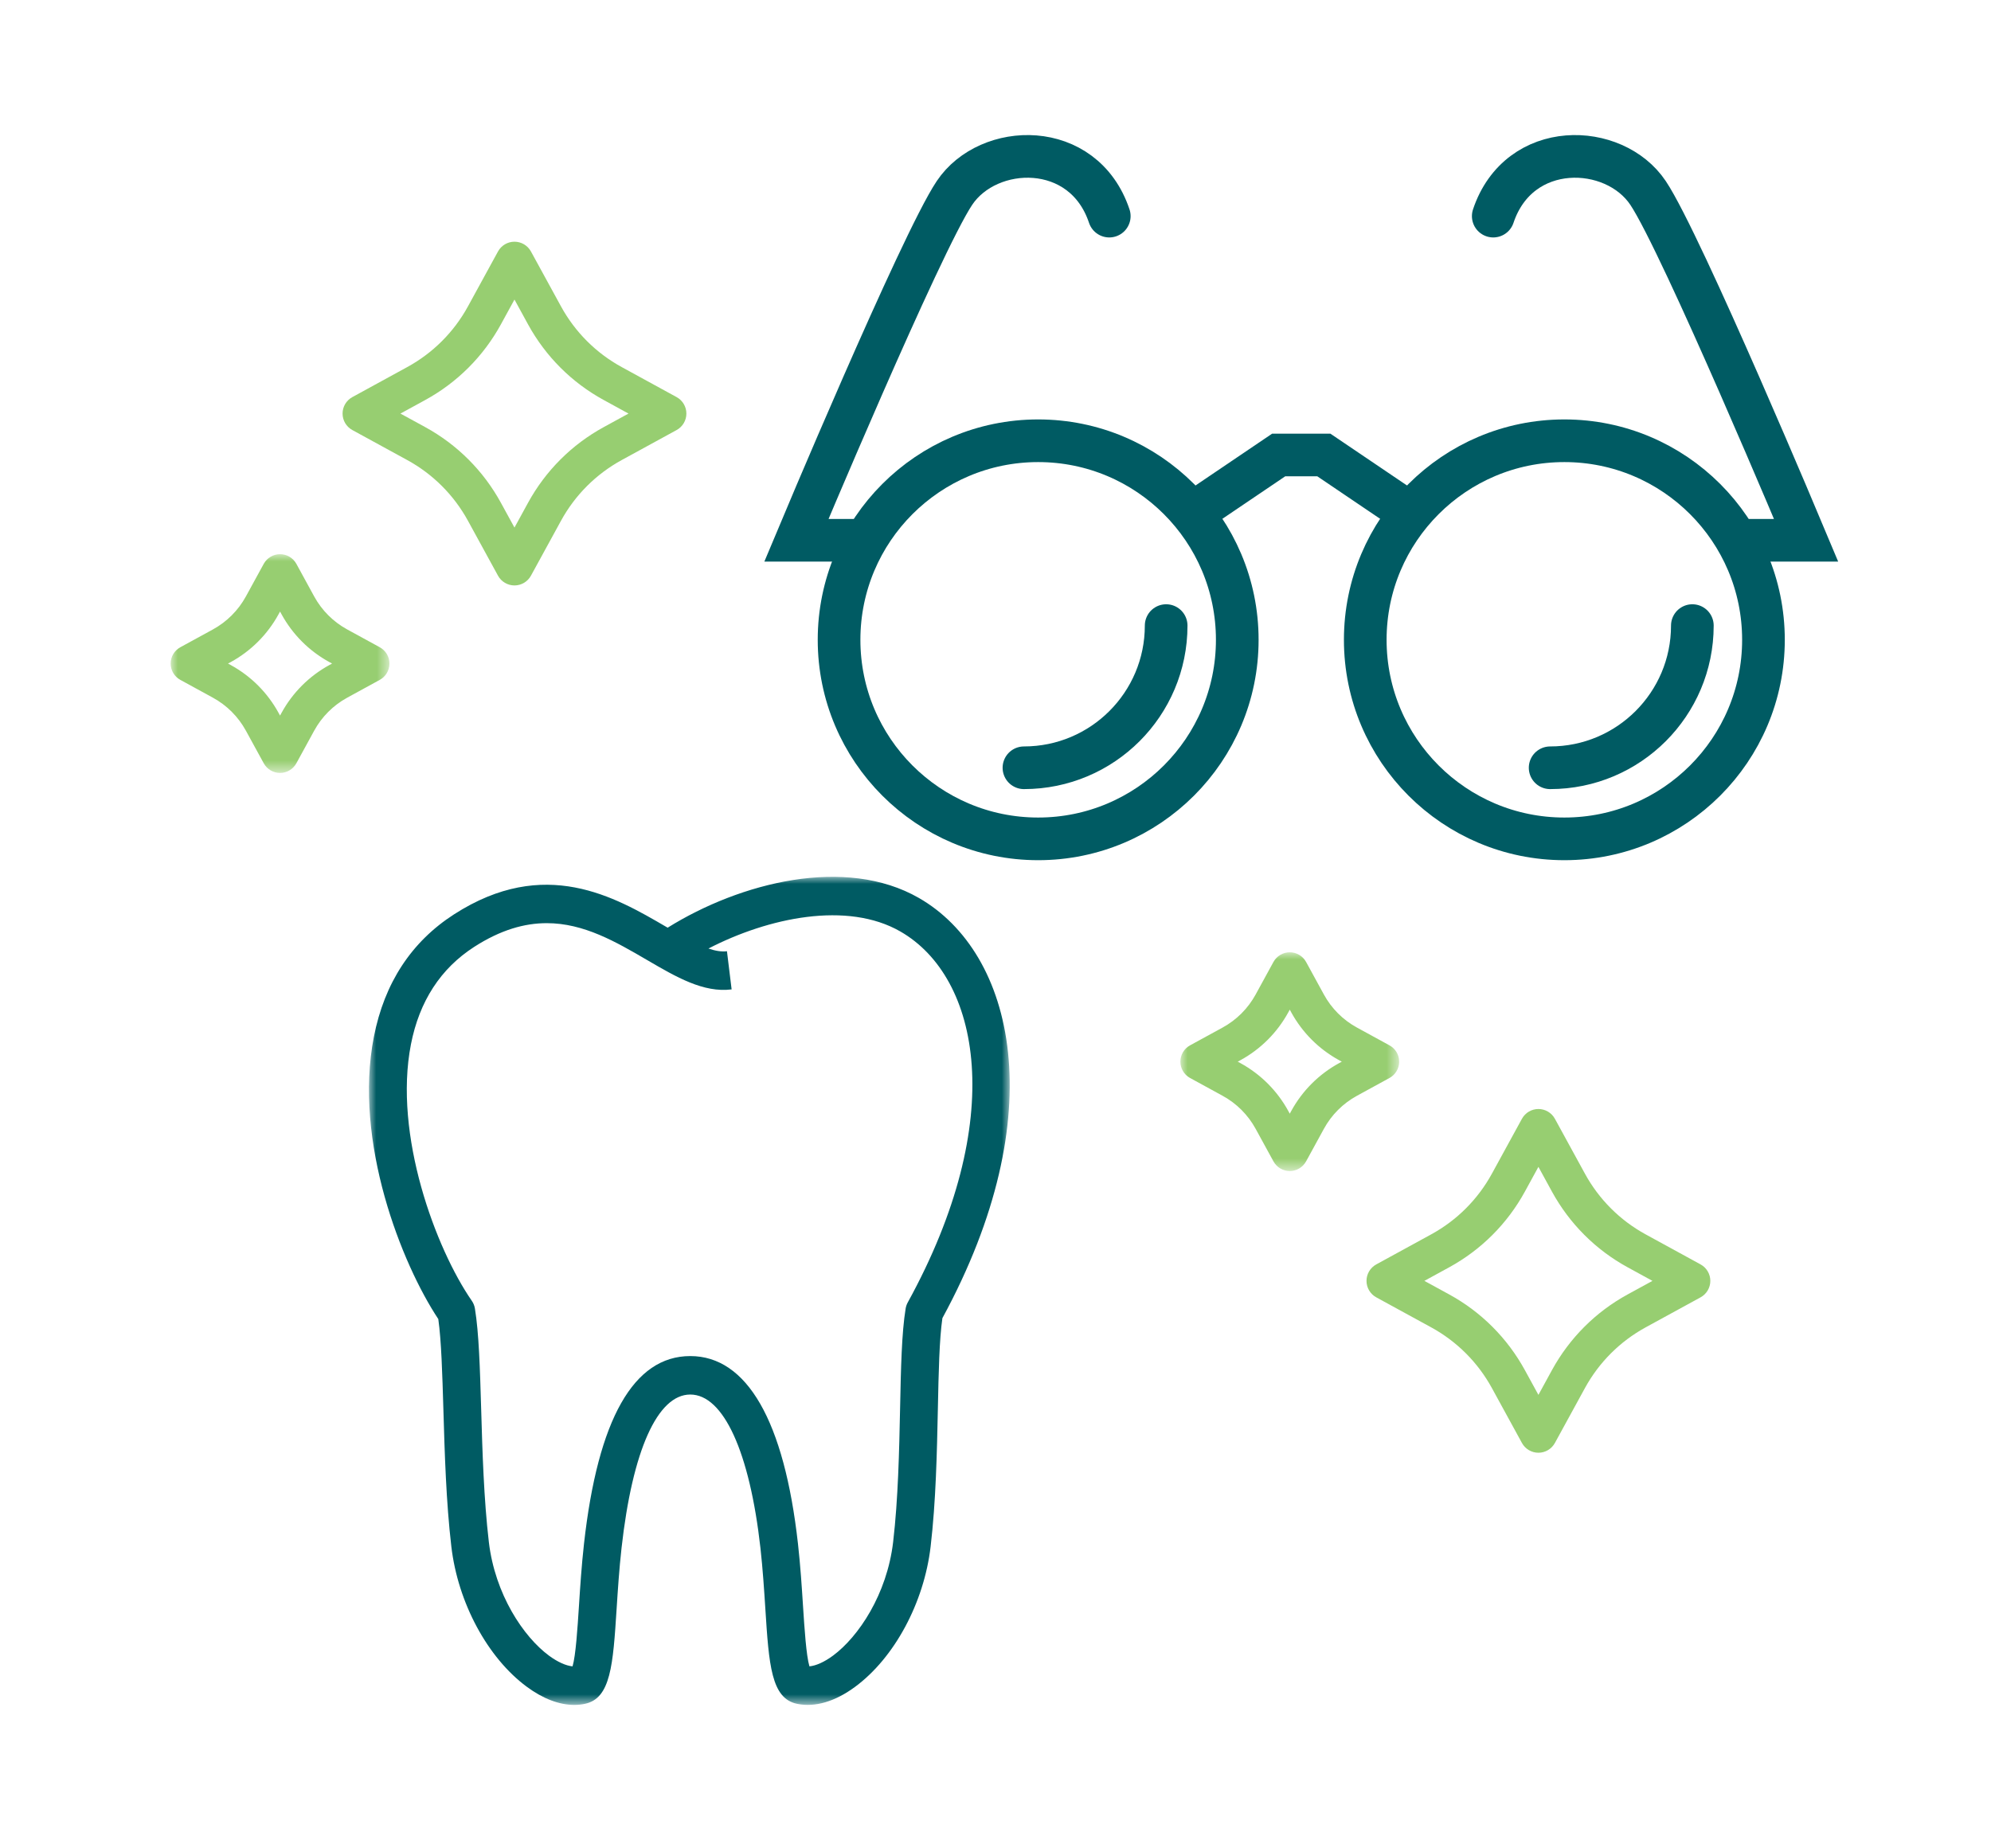
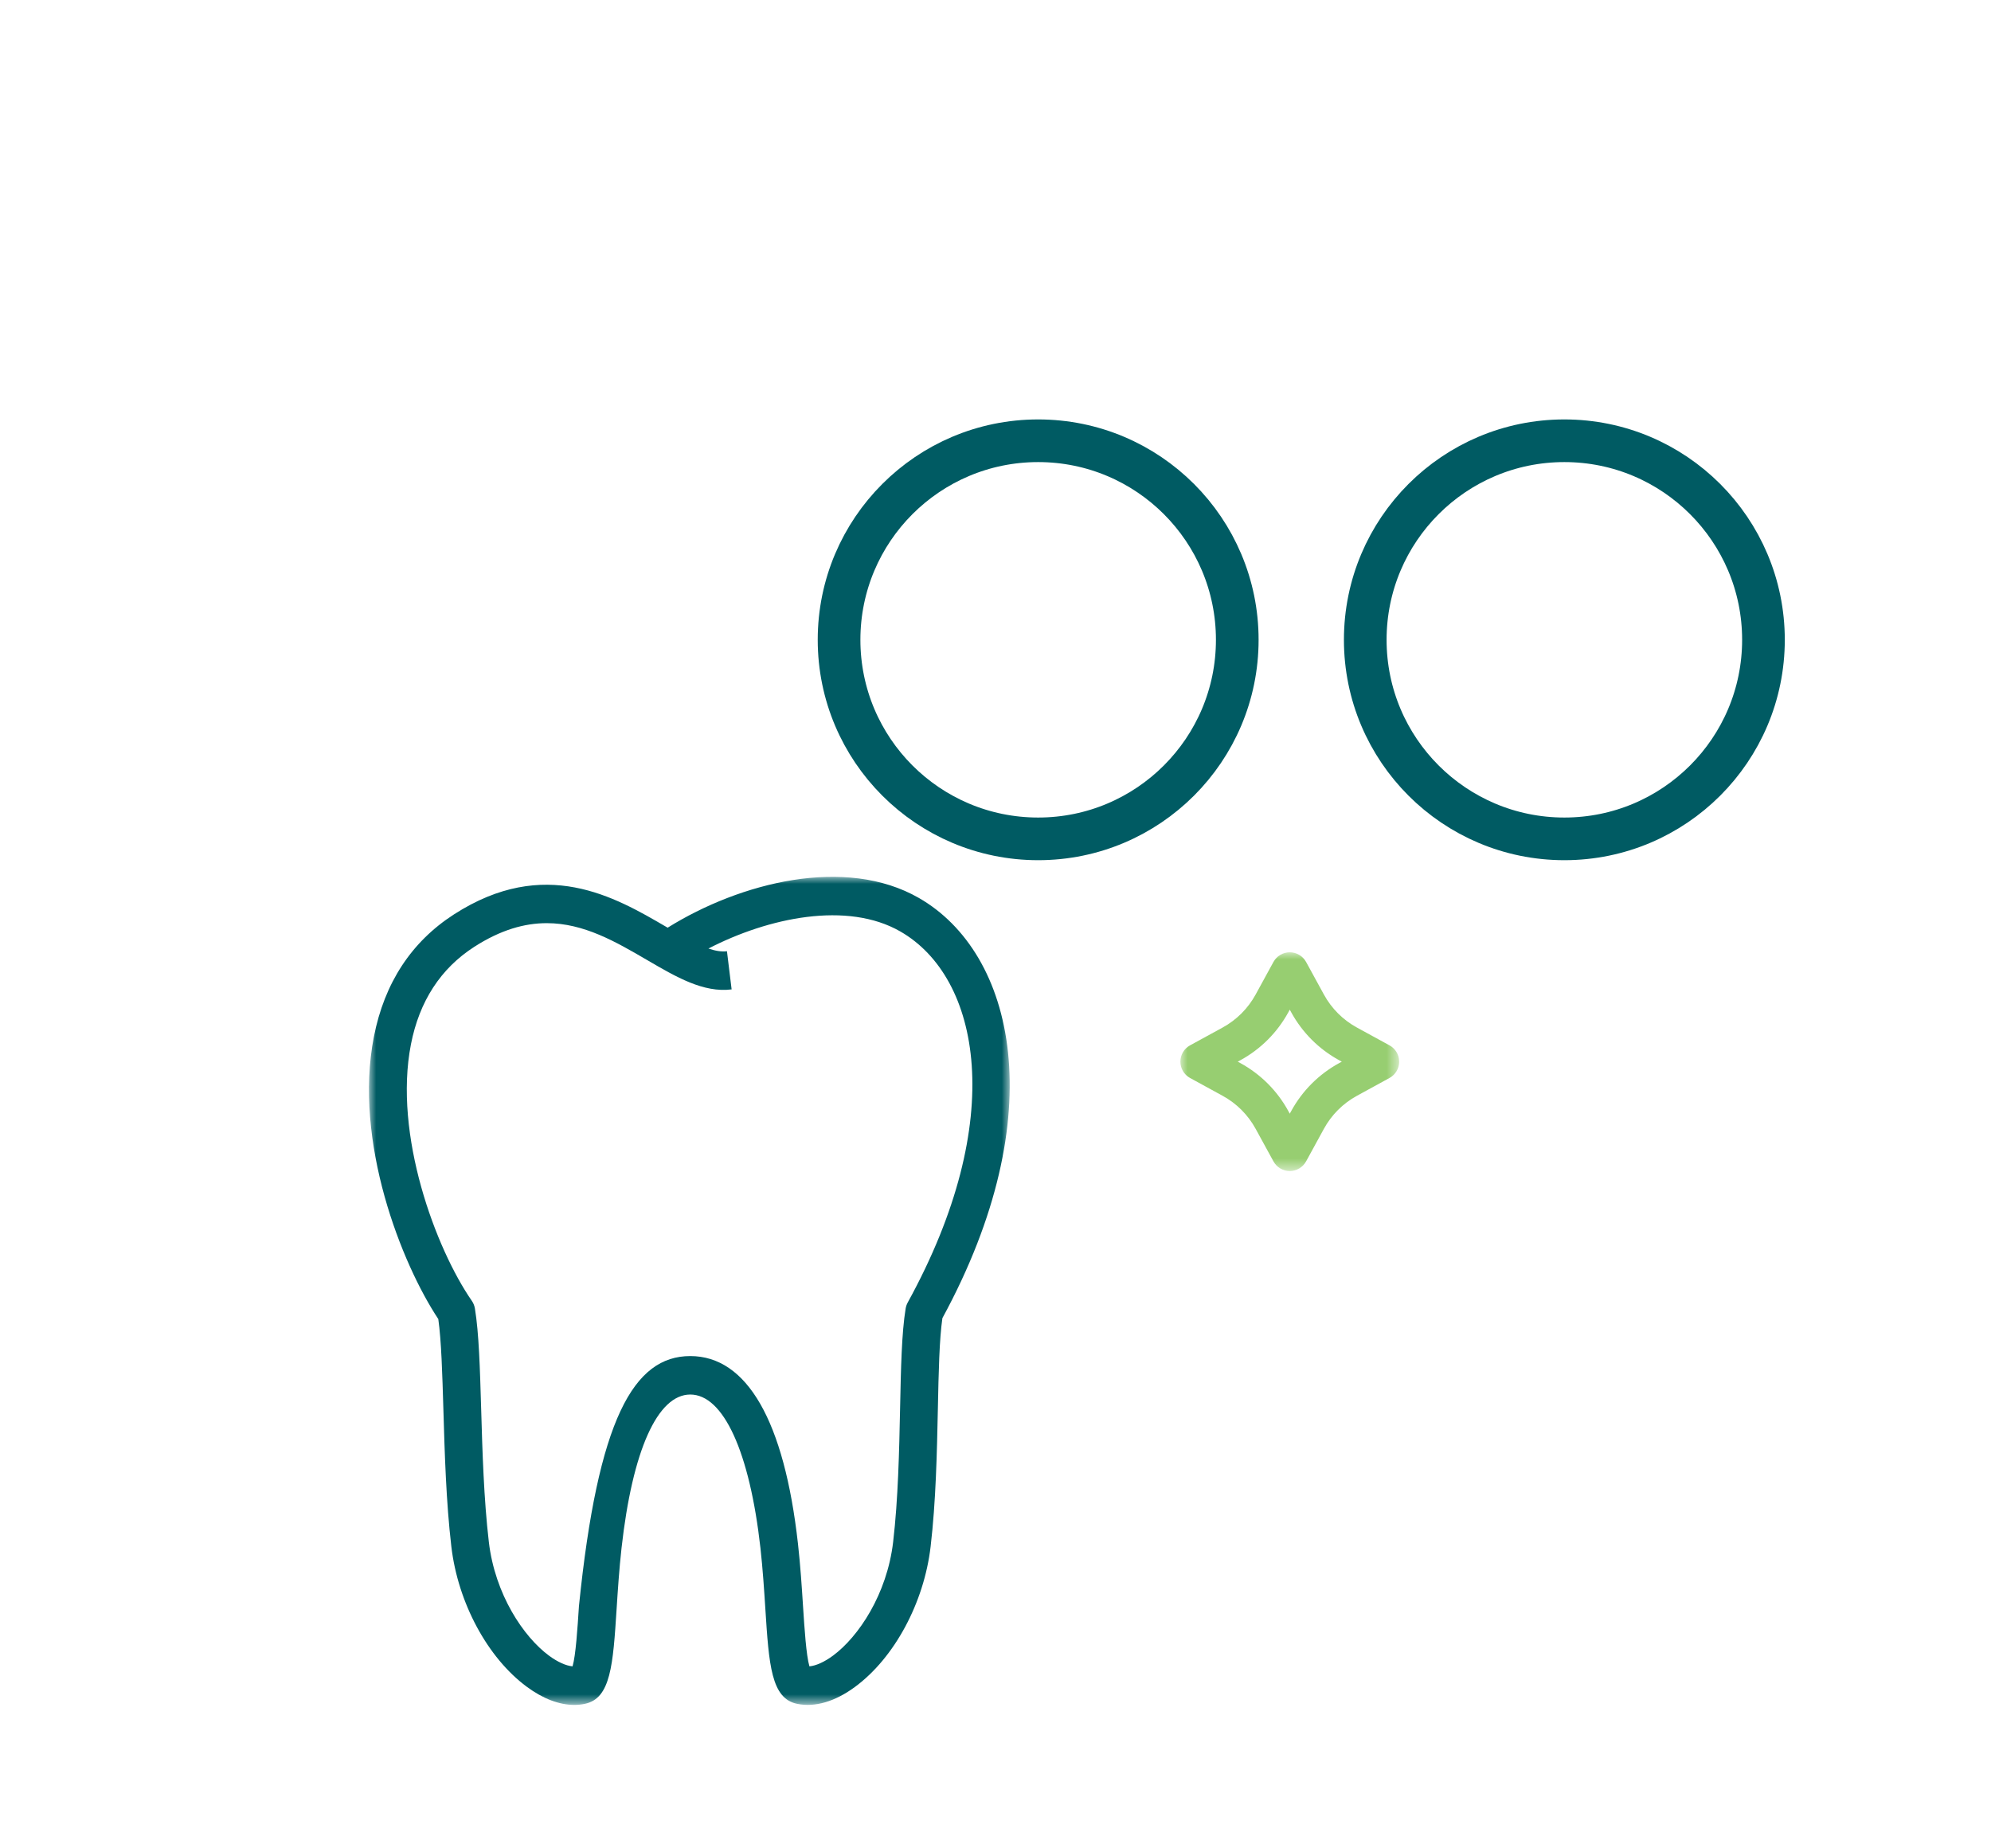
<svg xmlns="http://www.w3.org/2000/svg" xmlns:xlink="http://www.w3.org/1999/xlink" width="140" height="130" viewBox="0 0 140 130">
  <defs>
    <polygon id="a" points="0 0 15.385 0 15.385 15.385 0 15.385" />
    <polygon id="c" points="0 0 15.385 0 15.385 15.385 0 15.385" />
    <polygon id="e" points="0 0 45.055 0 45.055 58.242 0 58.242" />
  </defs>
  <g fill="none" fill-rule="evenodd" transform="translate(12 11)">
    <g transform="translate(0 6)">
-       <path fill="#97CE71" d="M88.157 73.088 89.901 74.041C92.151 75.271 93.992 77.113 95.222 79.363L96.176 81.106 97.129 79.363C98.361 77.112 100.2 75.271 102.451 74.041L104.194 73.088 102.451 72.134C100.2 70.905 98.362 69.064 97.129 66.813L96.176 65.069 95.222 66.813C93.992 69.063 92.151 70.904 89.901 72.134L88.157 73.088ZM96.176 85.176C95.694 85.176 95.25 84.913 95.018 84.49L92.906 80.629C91.918 78.823 90.442 77.345 88.635 76.357L84.774 74.246C84.351 74.014 84.088 73.571 84.088 73.088 84.088 72.606 84.351 72.162 84.774 71.93L88.635 69.818C90.442 68.83 91.918 67.354 92.906 65.547L95.018 61.686C95.25 61.263 95.694 61 96.176 61 96.658 61 97.102 61.263 97.334 61.686L99.446 65.547C100.434 67.354 101.911 68.831 103.717 69.818L107.578 71.93C108.002 72.162 108.264 72.606 108.264 73.088 108.264 73.571 108.002 74.014 107.578 74.246L103.717 76.357C101.911 77.344 100.434 78.822 99.446 80.629L97.334 84.49C97.102 84.913 96.658 85.176 96.176 85.176L96.176 85.176ZM16.157 12.088 17.901 13.041C20.151 14.271 21.992 16.113 23.222 18.363L24.176 20.106 25.129 18.363C26.361 16.112 28.2 14.271 30.451 13.041L32.194 12.088 30.451 11.134C28.2 9.905 26.362 8.064 25.129 5.813L24.176 4.069 23.222 5.813C21.992 8.063 20.151 9.904 17.901 11.134L16.157 12.088ZM24.176 24.176C23.694 24.176 23.25 23.913 23.018 23.49L20.906 19.629C19.918 17.823 18.442 16.345 16.635 15.357L12.774 13.246C12.351 13.014 12.088 12.571 12.088 12.088 12.088 11.606 12.351 11.162 12.774 10.93L16.635 8.818C18.442 7.83 19.918 6.354 20.906 4.547L23.018.686C23.25.263 23.694 0 24.176 0 24.658 0 25.102.263 25.334.686L27.446 4.547C28.434 6.354 29.911 7.831 31.717 8.818L35.578 10.93C36.002 11.162 36.264 11.606 36.264 12.088 36.264 12.571 36.002 13.014 35.578 13.246L31.717 15.357C29.911 16.344 28.434 17.822 27.446 19.629L25.334 23.49C25.102 23.913 24.658 24.176 24.176 24.176L24.176 24.176Z" />
      <g transform="translate(0 21.978)">
        <mask id="b" fill="#fff">
          <use xlink:href="#a" />
        </mask>
-         <path fill="#97CE71" d="M4.033,7.692 L4.224,7.796 C5.647,8.575 6.81,9.738 7.588,11.161 L7.692,11.351 L7.796,11.161 C8.574,9.738 9.737,8.575 11.16,7.796 L11.351,7.692 L11.16,7.589 C9.737,6.81 8.574,5.647 7.796,4.224 L7.692,4.034 L7.588,4.224 C6.81,5.647 5.647,6.81 4.224,7.589 L4.033,7.692 Z M7.692,15.385 C7.214,15.385 6.775,15.124 6.544,14.704 L5.292,12.416 C4.755,11.433 3.951,10.629 2.969,10.092 L0.68,8.84 C0.261,8.61 -8.71901535e-05,8.17 -8.71901535e-05,7.692 C-8.71901535e-05,7.214 0.261,6.774 0.68,6.545 L2.969,5.293 C3.951,4.756 4.755,3.952 5.292,2.969 L6.544,0.68 C6.775,0.261 7.214,-1.0658141e-14 7.692,-1.0658141e-14 C8.17,-1.0658141e-14 8.61,0.261 8.84,0.68 L10.091,2.969 C10.628,3.952 11.432,4.756 12.415,5.293 L14.704,6.545 C15.124,6.774 15.385,7.214 15.385,7.692 C15.385,8.17 15.124,8.61 14.704,8.84 L12.415,10.092 C11.432,10.629 10.628,11.433 10.091,12.416 L8.84,14.704 C8.61,15.124 8.17,15.385 7.692,15.385 L7.692,15.385 Z" mask="url(#b)" />
      </g>
      <g transform="translate(71 49.978)">
        <mask id="d" fill="#fff">
          <use xlink:href="#c" />
        </mask>
        <path fill="#97CE71" d="M4.033,7.692 L4.224,7.796 C5.647,8.575 6.81,9.738 7.588,11.161 L7.692,11.351 L7.796,11.161 C8.574,9.738 9.737,8.575 11.16,7.796 L11.351,7.692 L11.16,7.589 C9.737,6.81 8.574,5.647 7.796,4.224 L7.692,4.034 L7.588,4.224 C6.81,5.647 5.647,6.81 4.224,7.589 L4.033,7.692 Z M7.692,15.385 C7.214,15.385 6.775,15.124 6.544,14.704 L5.292,12.416 C4.755,11.433 3.951,10.629 2.969,10.092 L0.68,8.84 C0.261,8.61 -8.71901535e-05,8.17 -8.71901535e-05,7.692 C-8.71901535e-05,7.214 0.261,6.774 0.68,6.545 L2.969,5.293 C3.951,4.756 4.755,3.952 5.292,2.969 L6.544,0.68 C6.775,0.261 7.214,-1.0658141e-14 7.692,-1.0658141e-14 C8.17,-1.0658141e-14 8.61,0.261 8.84,0.68 L10.091,2.969 C10.628,3.952 11.432,4.756 12.415,5.293 L14.704,6.545 C15.124,6.774 15.385,7.214 15.385,7.692 C15.385,8.17 15.124,8.61 14.704,8.84 L12.415,10.092 C11.432,10.629 10.628,11.433 10.091,12.416 L8.84,14.704 C8.61,15.124 8.17,15.385 7.692,15.385 L7.692,15.385 Z" mask="url(#d)" />
      </g>
      <g transform="translate(13.945 44.67)">
        <mask id="f" fill="#fff">
          <use xlink:href="#e" />
        </mask>
-         <path fill="#005B63" d="M12.5,3.259 C10.948,3.259 9.27,3.722 7.397,4.928 C5.039,6.447 3.542,8.753 2.951,11.779 C1.705,18.152 4.701,26.16 7.226,29.813 C7.342,29.979 7.418,30.169 7.45,30.368 C7.731,32.081 7.804,34.566 7.889,37.44 C7.975,40.402 8.075,43.76 8.429,46.785 C8.862,50.468 10.865,53.453 12.659,54.778 C13.259,55.222 13.851,55.487 14.315,55.53 C14.541,54.761 14.663,52.861 14.764,51.297 C14.85,49.96 14.948,48.446 15.12,46.903 C16.098,38.146 18.612,33.707 22.593,33.707 C26.581,33.707 29.2,38.27 30.165,46.903 C30.338,48.446 30.435,49.96 30.521,51.297 C30.623,52.861 30.744,54.761 30.971,55.53 C31.435,55.487 32.026,55.222 32.626,54.778 C34.42,53.453 36.424,50.468 36.857,46.785 C37.213,43.741 37.283,40.361 37.346,37.381 C37.405,34.534 37.457,32.073 37.736,30.369 C37.76,30.215 37.812,30.066 37.887,29.931 C44.961,17.065 42.979,7.068 37.363,3.843 C33.628,1.697 28.088,2.863 23.871,5.043 C24.348,5.207 24.782,5.282 25.172,5.233 L25.5,7.917 C23.527,8.171 21.605,7.048 19.572,5.861 C17.367,4.574 15.115,3.259 12.5,3.259 M14.437,58.242 C13.378,58.242 12.239,57.809 11.1,56.968 C8.339,54.93 6.255,51.059 5.792,47.106 C5.423,43.962 5.323,40.54 5.234,37.521 C5.156,34.914 5.09,32.64 4.875,31.104 C2.289,27.202 -1.099,18.637 0.345,11.25 C1.085,7.47 2.979,4.574 5.978,2.641 C12.357,-1.468 17.292,1.412 20.893,3.514 C20.929,3.536 20.965,3.557 21.002,3.577 C26.124,0.387 33.51,-1.475 38.669,1.487 C45.396,5.351 48.101,16.728 40.321,31.039 C40.103,32.556 40.056,34.828 40.002,37.438 C39.938,40.481 39.866,43.93 39.493,47.106 C39.03,51.059 36.946,54.93 34.185,56.968 C32.775,58.01 31.366,58.423 30.11,58.167 C28.278,57.795 28.124,55.416 27.871,51.474 C27.787,50.168 27.691,48.687 27.527,47.209 C26.77,40.448 24.926,36.412 22.593,36.412 C20.287,36.412 18.525,40.348 17.759,47.209 C17.594,48.687 17.498,50.168 17.414,51.474 C17.161,55.416 17.007,57.795 15.175,58.167 C14.934,58.217 14.688,58.242 14.437,58.242" mask="url(#f)" />
+         <path fill="#005B63" d="M12.5,3.259 C10.948,3.259 9.27,3.722 7.397,4.928 C5.039,6.447 3.542,8.753 2.951,11.779 C1.705,18.152 4.701,26.16 7.226,29.813 C7.342,29.979 7.418,30.169 7.45,30.368 C7.731,32.081 7.804,34.566 7.889,37.44 C7.975,40.402 8.075,43.76 8.429,46.785 C8.862,50.468 10.865,53.453 12.659,54.778 C13.259,55.222 13.851,55.487 14.315,55.53 C14.541,54.761 14.663,52.861 14.764,51.297 C16.098,38.146 18.612,33.707 22.593,33.707 C26.581,33.707 29.2,38.27 30.165,46.903 C30.338,48.446 30.435,49.96 30.521,51.297 C30.623,52.861 30.744,54.761 30.971,55.53 C31.435,55.487 32.026,55.222 32.626,54.778 C34.42,53.453 36.424,50.468 36.857,46.785 C37.213,43.741 37.283,40.361 37.346,37.381 C37.405,34.534 37.457,32.073 37.736,30.369 C37.76,30.215 37.812,30.066 37.887,29.931 C44.961,17.065 42.979,7.068 37.363,3.843 C33.628,1.697 28.088,2.863 23.871,5.043 C24.348,5.207 24.782,5.282 25.172,5.233 L25.5,7.917 C23.527,8.171 21.605,7.048 19.572,5.861 C17.367,4.574 15.115,3.259 12.5,3.259 M14.437,58.242 C13.378,58.242 12.239,57.809 11.1,56.968 C8.339,54.93 6.255,51.059 5.792,47.106 C5.423,43.962 5.323,40.54 5.234,37.521 C5.156,34.914 5.09,32.64 4.875,31.104 C2.289,27.202 -1.099,18.637 0.345,11.25 C1.085,7.47 2.979,4.574 5.978,2.641 C12.357,-1.468 17.292,1.412 20.893,3.514 C20.929,3.536 20.965,3.557 21.002,3.577 C26.124,0.387 33.51,-1.475 38.669,1.487 C45.396,5.351 48.101,16.728 40.321,31.039 C40.103,32.556 40.056,34.828 40.002,37.438 C39.938,40.481 39.866,43.93 39.493,47.106 C39.03,51.059 36.946,54.93 34.185,56.968 C32.775,58.01 31.366,58.423 30.11,58.167 C28.278,57.795 28.124,55.416 27.871,51.474 C27.787,50.168 27.691,48.687 27.527,47.209 C26.77,40.448 24.926,36.412 22.593,36.412 C20.287,36.412 18.525,40.348 17.759,47.209 C17.594,48.687 17.498,50.168 17.414,51.474 C17.161,55.416 17.007,57.795 15.175,58.167 C14.934,58.217 14.688,58.242 14.437,58.242" mask="url(#f)" />
      </g>
    </g>
    <g stroke="#005B63" stroke-linecap="round" stroke-width="3" transform="translate(44)">
      <path d="M31,34 C31,41.731 24.731,48 17,48 C9.269,48 3,41.731 3,34 C3,26.269 9.269,20 17,20 C24.733,20 31,26.269 31,34 Z" />
-       <path d="M26 33C26 38.522 21.523 42.998 16 43M63 33C63 38.522 58.523 42.998 53 43M4.764 27 0 27C0 27 8.733 6.133 11.115 2.571 13.497-.991 20.19-1.211 22 4.2" />
      <path d="M40,34 C40,41.731 46.269,48 54,48 C61.733,48 68,41.731 68,34 C68,26.269 61.731,20 54,20 C46.269,20 40,26.269 40,34 Z" />
-       <polyline points="43 25 37.087 21 35.501 21 33.913 21 28 25" />
-       <path d="M66.236,27 L71,27 C71,27 62.267,6.133 59.885,2.571 C57.503,-0.991 50.812,-1.211 49,4.2" />
    </g>
  </g>
</svg>